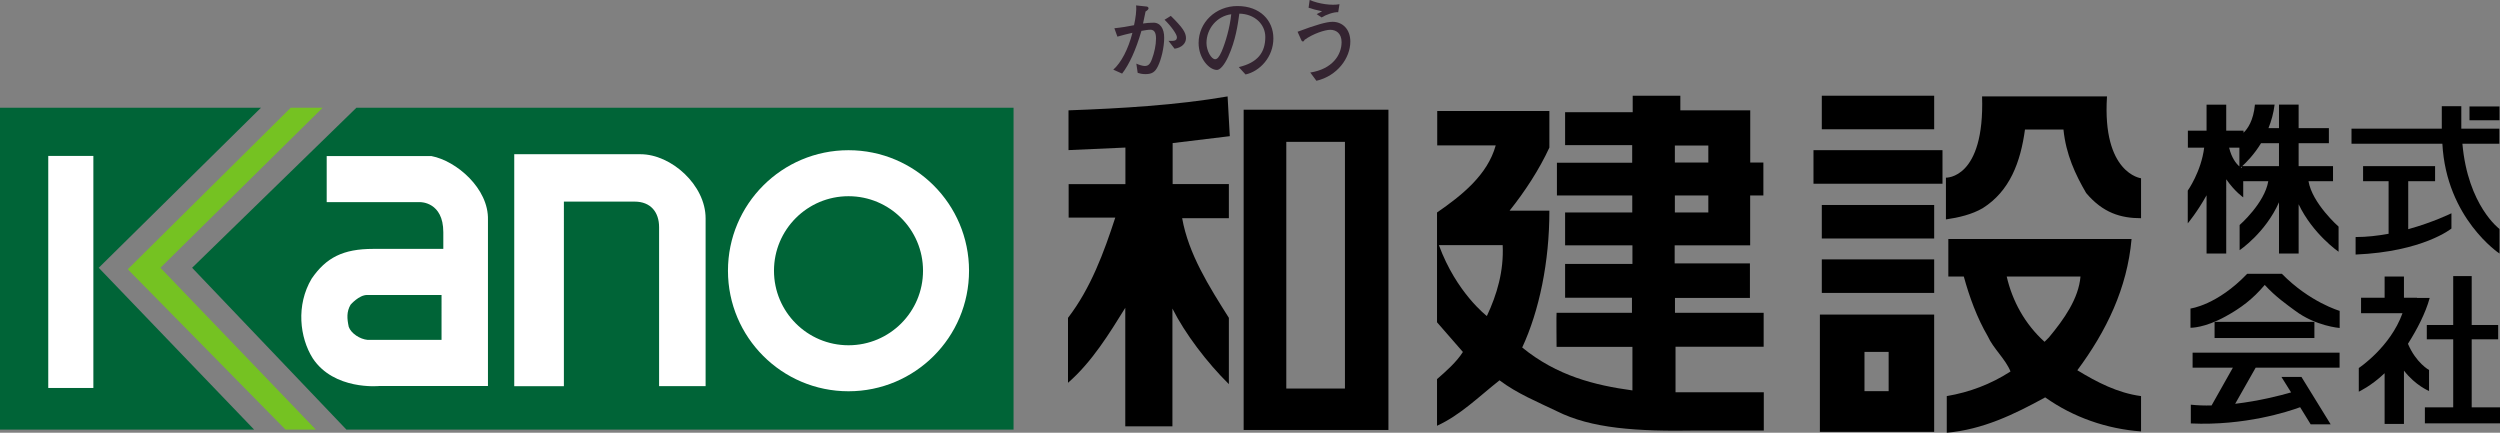
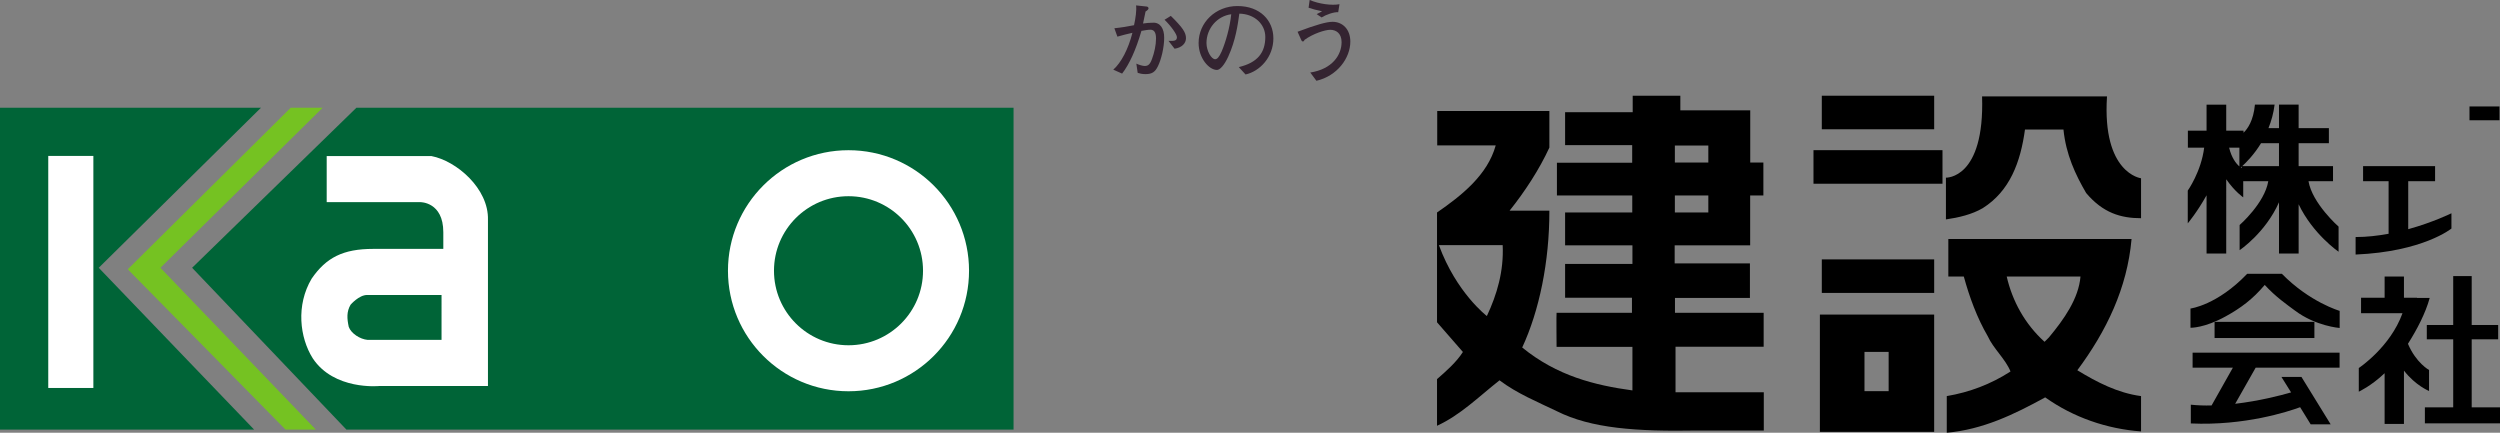
<svg xmlns="http://www.w3.org/2000/svg" version="1.1" id="レイヤー_1" x="0px" y="0px" viewBox="0 0 594 102.815" style="enable-background:new 0 0 594 102.815;" xml:space="preserve">
  <rect x="0" y="0" width="594" height="102.815" fill="#808080" stroke="none" />
  <style type="text/css">
	.st0{fill:#75C222;}
	.st1{fill:#006437;}
	.st2{fill:#FFFFFF;}
	.st3{fill:#342431;}
</style>
  <polyline class="st0" points="69.079,25.597 30.355,63.981 67.836,102.067 75.029,102.067   38.114,63.626 76.663,25.597 69.079,25.597 " />
  <path class="st1" d="M84.687,25.597l-39.042,38.029l36.655,38.441h158.521v-76.47H84.687   M62.008,25.597l-38.549,38.029l36.915,38.441H0v-76.47H62.008z" />
-   <path class="st2" d="M152.187,36.643h-30.003V91.76h11.796V47.901h16.8  c3.867,0,5.819,2.557,5.819,6.067v37.769h11.053V51.867  C167.652,43.963,159.476,36.643,152.187,36.643" />
  <rect x="11.467" y="37.048" class="st2" width="10.717" height="55.133" />
  <path class="st2" d="M201.604,82.035c-9.778,0-17.705-7.934-17.705-17.709  c0-9.778,7.927-17.707,17.705-17.707c9.782,0,17.707,7.929,17.707,17.707  C219.312,74.101,211.387,82.035,201.604,82.035 M201.604,35.69  c-15.815,0-28.64,12.816-28.64,28.636c0,15.817,12.825,28.638,28.64,28.638  c15.817,0,28.64-12.821,28.64-28.638C230.245,48.506,217.422,35.69,201.604,35.69z  " />
  <path class="st2" d="M104.91,80.758H87.35c-1.841-0.166-3.927-1.547-4.486-3.089  c-0.421-1.968-0.546-3.6,0.435-5.269c0,0,1.973-2.315,3.936-2.315  c0.23,0,17.675,0,17.675,0V80.758 M102.52,37.085H77.623v10.945h22.248  c0,0,5.46-0.085,5.46,7.145v3.961H88.666c-7.14,0-11.175,2.062-14.618,7.071  c-3.752,6.311-2.843,13.99,0.246,18.904c5.043,7.66,15.746,6.608,15.746,6.608  h25.899V52.242C116.144,44.78,108.422,38.208,102.52,37.085z" />
-   <path d="M292.202,32.355l-0.525-9.446c-12.135,2.101-25.478,2.859-37.799,3.308v9.449  l13.52-0.605v8.682h-13.488v7.964h11.078c-2.682,8.238-5.821,16.782-11.23,23.814  v15.431c5.701-4.942,9.895-11.826,13.61-17.815v28.168h11.2v-27.989  c3.022,5.996,8.245,12.86,13.412,17.956V75.519  c-4.725-7.485-9.58-15.138-11.099-23.671h11.099v-8.107h-13.359v-9.743  L292.202,32.355" />
-   <path d="M305.623,33.704h13.937v58.613h-13.937V33.704z M295.491,102.161h34.401V26.067  h-34.401V102.161z" />
  <path d="M353.28,75.089c0,0-7.248-5.515-11.396-16.844h15.152  C357.329,64.427,355.681,69.981,353.28,75.089 M397.947,46.446h7.952v4.04h-7.952  V46.446z M397.947,34.579h7.952v4.046h-7.952V34.579z M398.104,93.203V82.378h20.941  v-8.063h-21.072v-3.528h17.808v-8.203h-17.88V58.298h17.937V46.446h3.142v-7.823  h-3.123v-12.406h-16.607v-3.473h-11.32v3.922h-16.061v7.821h15.939v4.171H369.926  v7.789h17.9v4.04h-15.958v7.803h15.999v4.415h-15.999v8.031h15.886v3.581  c0,0-17.983,0-17.91,0c-0.074,0,0,8.102,0,8.102h18.022v10.344  c-9.018-1.234-17.907-3.455-26.191-10.194c4.042-8.684,6.477-20.366,6.459-32.507  h-9.462c3.609-4.511,7.046-9.752,9.462-15v-8.696h-26.649v8.183h13.898  c-1.947,7.043-8.093,11.9-13.946,15.939v26.085l6.15,7.055  c-1.494,2.382-4.056,4.638-6.15,6.452v11.085  c5.543-2.55,9.741-6.749,14.848-10.802c4.191,3.153,8.986,5.107,13.64,7.347  c8.146,4.081,18.791,4.843,33.446,4.578h15.707v-9.083H398.104z" />
  <path d="M500.624,22.909h-29.681c0.631,19.686-8.59,19.304-8.59,19.304v9.92  c3.008-0.428,6.194-1.181,8.74-2.672c6.452-4.065,8.99-10.952,10.042-18.688  h9.145c0.589,5.936,2.849,10.735,5.386,15.083  c3.991,4.739,8.254,5.991,13.046,5.991v-9.49  C508.712,42.358,499.432,41.226,500.624,22.909" />
  <path d="M485.785,81.214c-4.649-4.191-7.649-9.66-8.993-15.516h17.534  c-0.451,5.259-3.885,10.121-7.504,14.478L485.785,81.214 M506.459,56.792H462.925  v8.905h3.674c1.358,4.953,3.151,9.821,5.685,14.176  c1.358,2.995,4.201,5.402,5.414,8.39c-4.652,3.006-9.741,4.939-15.145,5.846  v8.705c8.542-0.746,16.018-4.35,23.385-8.401  c6.744,4.794,14.687,7.497,22.775,8.091v-8.394  c-5.556-0.741-10.489-3.303-15.138-6.139  C500.477,78.684,505.426,68.487,506.459,56.792z" />
  <rect x="432.86" y="22.743" width="26.7" height="7.973" />
-   <rect x="432.86" y="48.704" width="26.7" height="7.962" />
  <rect x="432.86" y="61.631" width="26.7" height="7.966" />
  <rect x="430.885" y="35.679" width="30.65" height="7.975" />
  <path d="M443.001,83.61h5.74v9.329h-5.74V83.61z M432.404,102.61h27.153V74.743  h-27.153V102.61z" />
  <path d="M532.632,39.585v0.361c-0.076-0.053-0.147-0.104-0.223-0.161  C532.466,39.723,532.551,39.64,532.632,39.585 M529.637,35.083h2.442v4.458  C531.292,38.867,530.217,37.495,529.637,35.083z M537.221,34.028h4.267v5.444h-8.735  C533.716,38.595,535.564,36.738,537.221,34.028z M548.498,43.047h5.826v-3.575h-8.169  v-5.444h7.188v-3.588h-7.188v-5.579h-4.666v5.579h-2.5  c0.67-1.669,1.204-3.519,1.457-5.579h-4.675  c-0.352,3.821-1.749,5.777-2.711,6.68v-0.497h-4.109v-6.182h-4.672v6.182h-4.438  v4.04h3.872c-0.714,5.724-3.901,10.203-3.901,10.203v7.78  c0,0,2.247-2.668,4.468-6.67v13.847h4.672V42.595  c2.081,2.985,4.037,4.293,4.037,4.293v-3.842h5.955  c-0.868,5.246-6.811,10.42-6.811,10.42v5.975c0,0,6.129-4.106,9.356-11.377v12.178  h4.666v-11.711c3.377,7.094,9.49,11.281,9.49,11.281v-5.964  C555.644,53.848,549.388,48.338,548.498,43.047z" />
  <path d="M572.194,43.047h6.383v-3.575h-17.109v3.575h6.063v12.496  c-2.53,0.467-5.188,0.778-7.84,0.778v4.159  c16.064-0.679,22.771-6.182,22.771-6.182V50.674c0,0-4.316,2.134-10.268,3.782V43.047" />
-   <path d="M585.067,34.144h8.781v-3.572h-9.041v-5.338h-4.638v5.338h-21.454v3.572  h21.592c0.935,17.753,13.573,26.099,13.573,26.099v-5.835  C593.88,54.408,586.363,48.865,585.067,34.144" />
  <path d="M520.962,87.357h9.57l-5.061,8.979c-1.669,0.044-3.335-0.012-4.933-0.182  v4.458c12.8,0.582,23.162-2.826,25.973-3.86l2.502,4.062h4.748l-6.937-11.255  h-4.755l2.293,3.676c-2.571,0.746-7.637,2.044-13.286,2.707l4.87-8.585h19.937  v-3.568h-34.922V87.357" />
  <rect x="526.182" y="76.474" width="23.719" height="3.839" />
  <path d="M542.168,65.049h-8.229c-7.17,7.497-13.481,8.256-13.481,8.256v4.571  c0,0,3.287,0.113,8.367-2.707c3.565-1.966,6.419-4.072,9.274-7.471  c2.585,2.833,5.335,4.721,7.135,6.063c4.962,3.747,10.668,4.168,10.668,4.168  v-4.067C555.902,73.862,548.79,71.804,542.168,65.049" />
  <path d="M577.142,87.914c0,0-3.094-1.689-5.013-6.231  c2.095-3.296,4.168-7.221,5.17-10.896h-3.024v-0.039h-3.094v-5.05h-4.594v5.05  h-5.6v3.674h9.844c-2.891,8.07-10.381,13.021-10.381,13.021v5.621  c0,0,2.923-1.333,6.136-4.387v12.049h4.594V88.059  c2.739,3.538,5.961,4.843,5.961,4.843V87.914" />
  <polyline points="587.274,96.785 587.274,80.622 593.565,80.622 593.565,77.218   587.274,77.218 587.274,65.599 582.883,65.599 582.883,77.218 576.608,77.218   576.608,80.622 582.883,80.622 582.883,96.785 576.153,96.785 576.153,100.587   594,100.587 594,96.785 587.274,96.785 " />
  <rect x="586.75" y="25.294" width="7.131" height="3.28" />
  <path class="st3" d="M277.628,9.702c1.63,0.104,2.005-0.14,2.005-0.877  c0-0.667-1.399-2.649-2.937-4.127l1.485-0.928  c2.771,2.739,3.609,3.924,3.609,5.305c0,1.248-1.02,2.256-2.709,2.502  L277.628,9.702 M264.773,6.71c1.584-0.15,3.367-0.453,4.672-0.72  c0.378-1.726,0.638-3.526,0.486-4.705l2.518,0.267  c0.249,0.018,0.442,0.226,0.442,0.419c0,0.189-0.193,0.456-0.704,0.76  c-0.138,0.656-0.43,2.085-0.601,2.856c0.753-0.11,1.494-0.193,2.339-0.193  c1.74-0.104,2.711,1.416,2.686,3.595c0,2.263-0.693,5.158-1.494,6.762  c-0.656,1.33-1.356,1.86-2.946,1.86c-0.859,0-1.351-0.154-1.855-0.297  l-0.322-2.196c0.679,0.315,1.524,0.559,1.989,0.559  c0.801,0,1.268-0.371,1.731-1.66c0.555-1.494,0.96-3.294,0.96-4.882  c0-1.519-0.527-2.072-1.319-2.072c-0.589,0-1.305,0.127-2.15,0.274  c-1.333,4.583-2.896,7.969-4.59,10.151l-2.099-0.935  c1.867-1.643,3.575-4.893,4.548-8.756c-0.803,0.152-2.829,0.688-3.57,0.911  L264.773,6.71z" />
  <path class="st3" d="M286.66,10.22c0,1.871,1.16,3.853,2.055,3.853  c0.46,0,0.923-0.437,1.542-1.825c0.923-2.145,1.966-5.687,2.286-8.862  C289.164,3.823,286.66,6.79,286.66,10.22 M294.336,15.944  c4.445-1.057,6.3-3.42,6.3-7.165c0-3.022-2.536-5.471-6.171-5.538  c-0.359,2.578-0.863,6.339-2.645,10.236c-0.953,2.06-1.97,3.142-2.656,3.142  c-1.931,0-4.376-2.826-4.376-6.399c0-4.887,4.053-8.786,9.228-8.786  c5.398,0,8.539,3.436,8.539,7.679c0,4.461-3.229,7.842-6.613,8.583L294.336,15.944z" />
  <path class="st3" d="M311.32,17.233c5.246-0.822,7.441-4.164,7.441-7.227  c0-2.134-1.358-2.925-2.675-2.925c-1.259,0-4.049,0.888-6.141,2.396  c-0.062,0.226-0.207,0.375-0.375,0.375c-0.147,0-0.304-0.124-0.361-0.29  l-0.909-2.016c4.419-1.666,6.917-2.366,8.314-2.366  c2.359,0,4.224,1.752,4.224,4.693c0,3.92-3.087,8.162-8.054,9.324L311.32,17.233   M317.958,2.9c-1.015-0.085-2.937,0.603-3.945,1.245l-1.169-0.785  c0.465-0.228,0.863-0.449,1.291-0.668c-1.351-0.279-2.414-0.589-3.215-0.852  L311.175,0c2.223,0.953,5.301,1.356,7.087,0.997L317.958,2.9z" />
</svg>